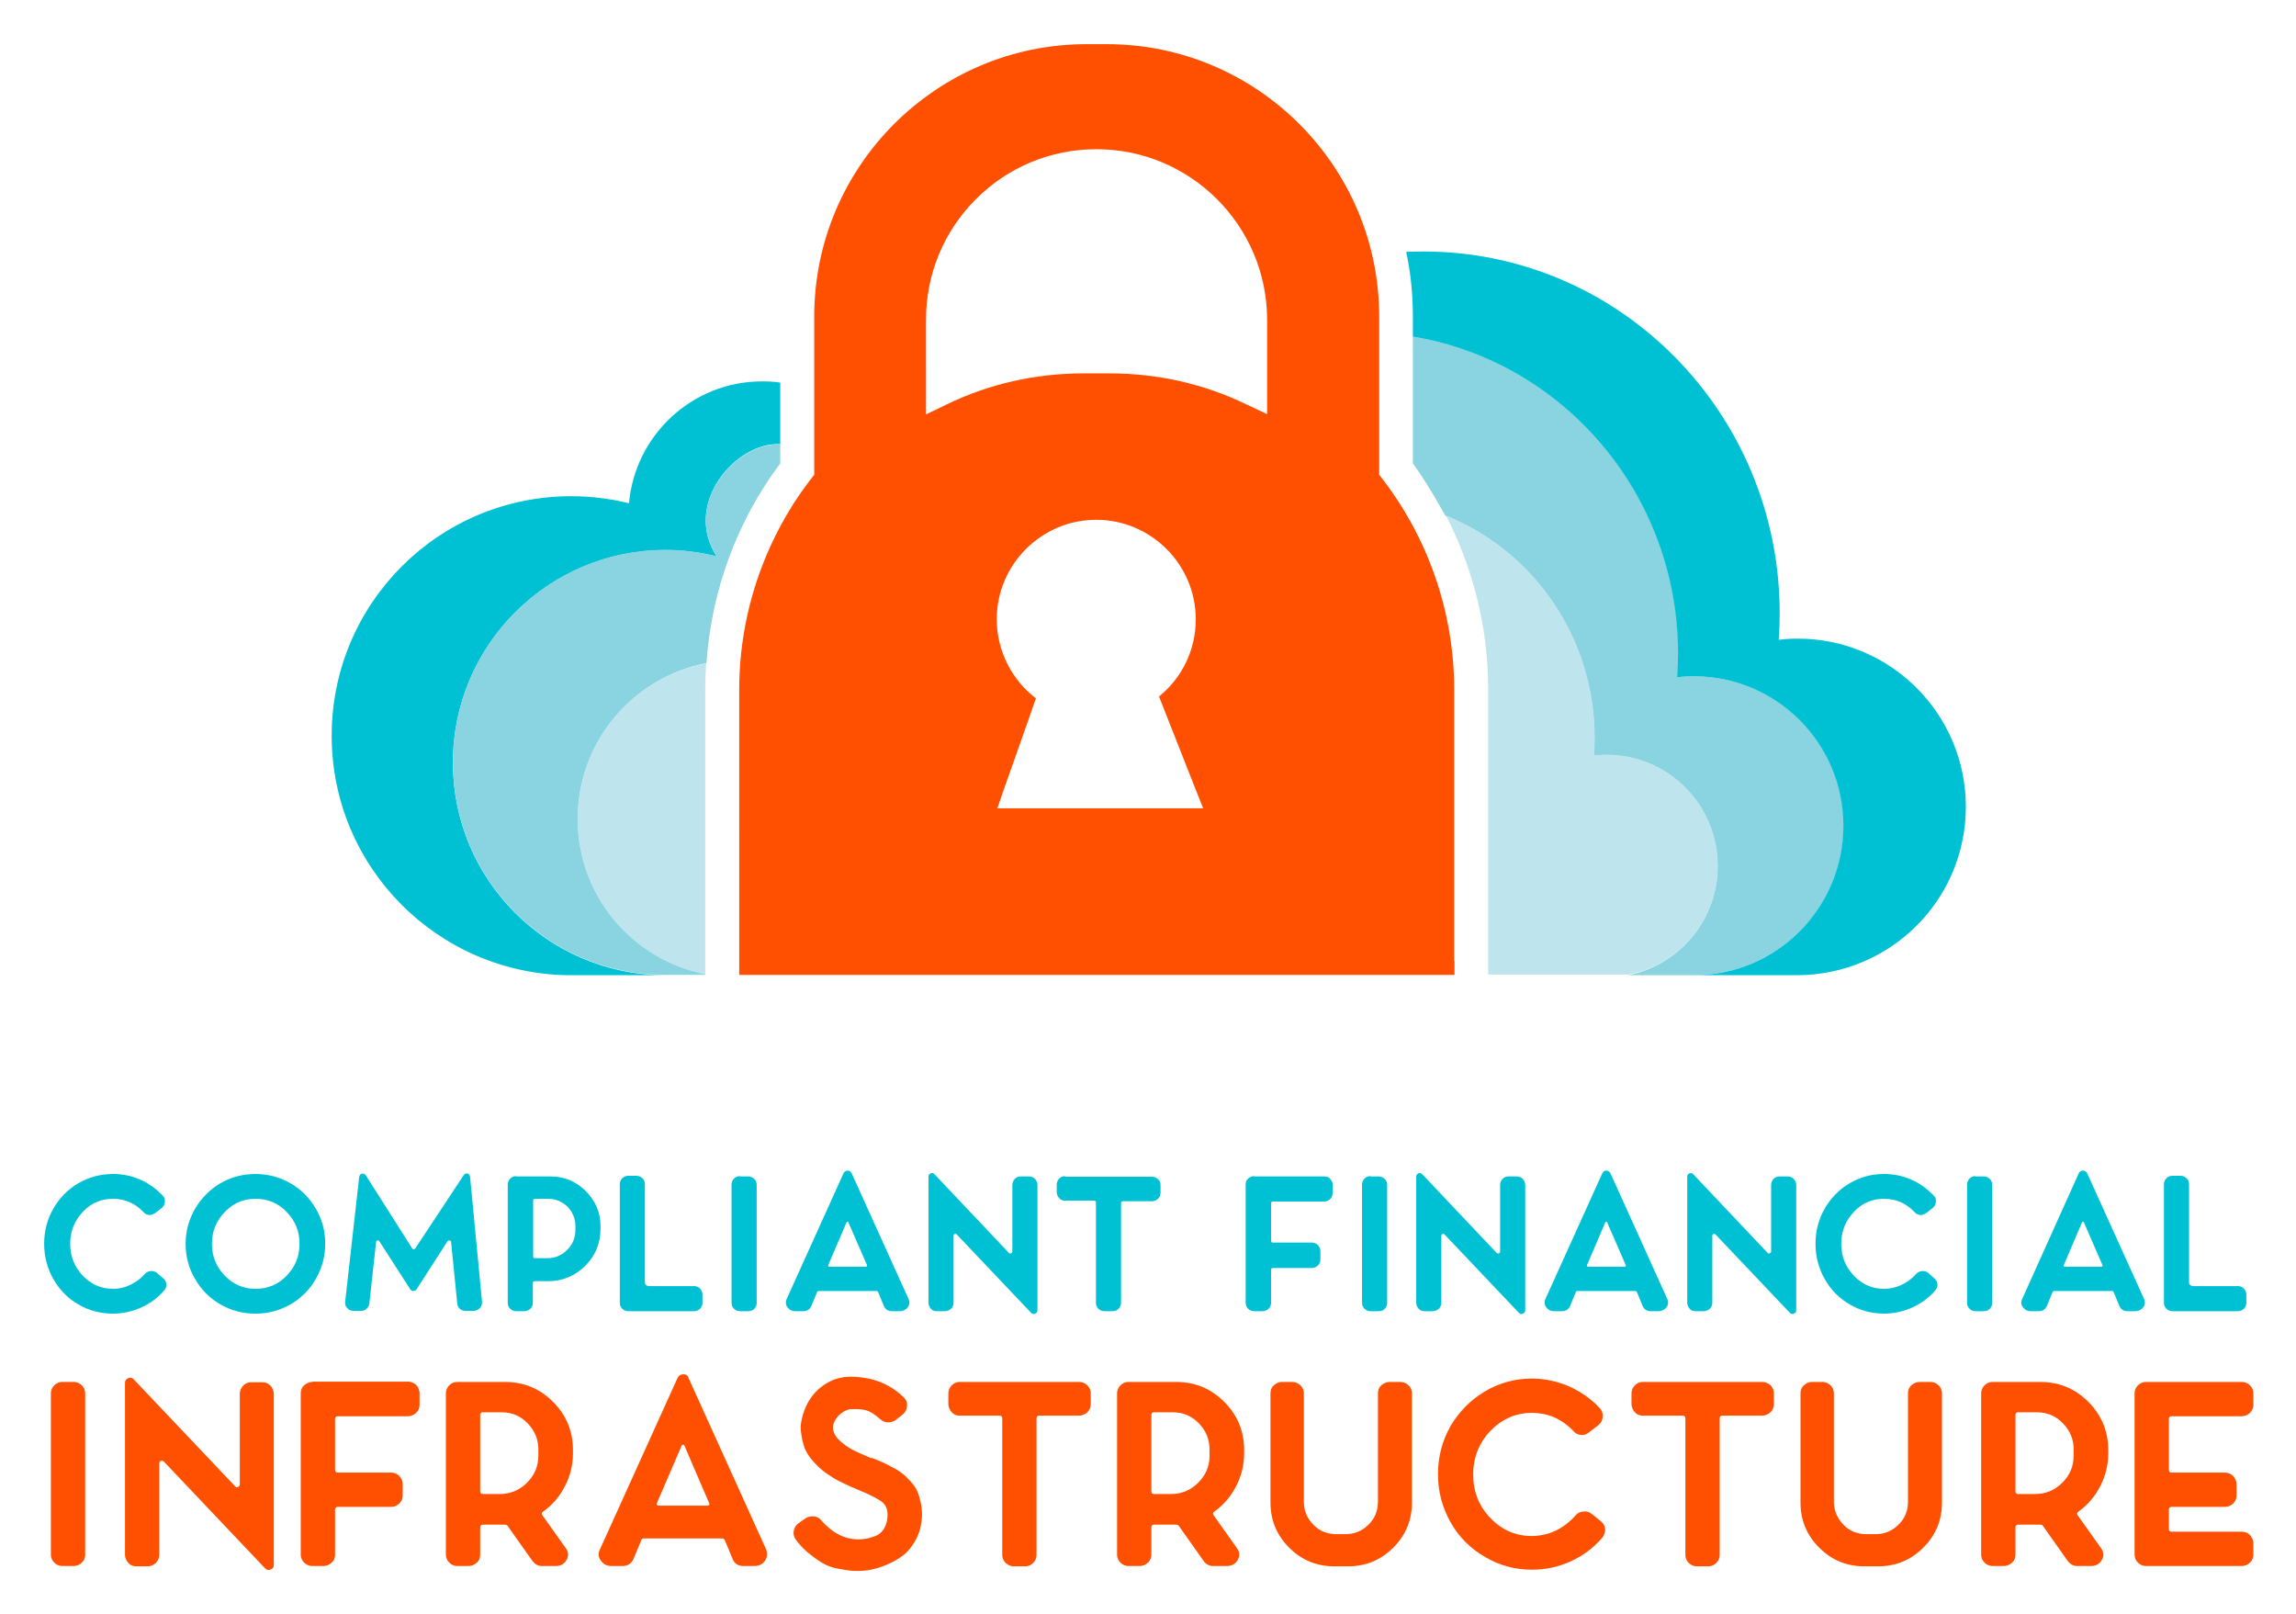
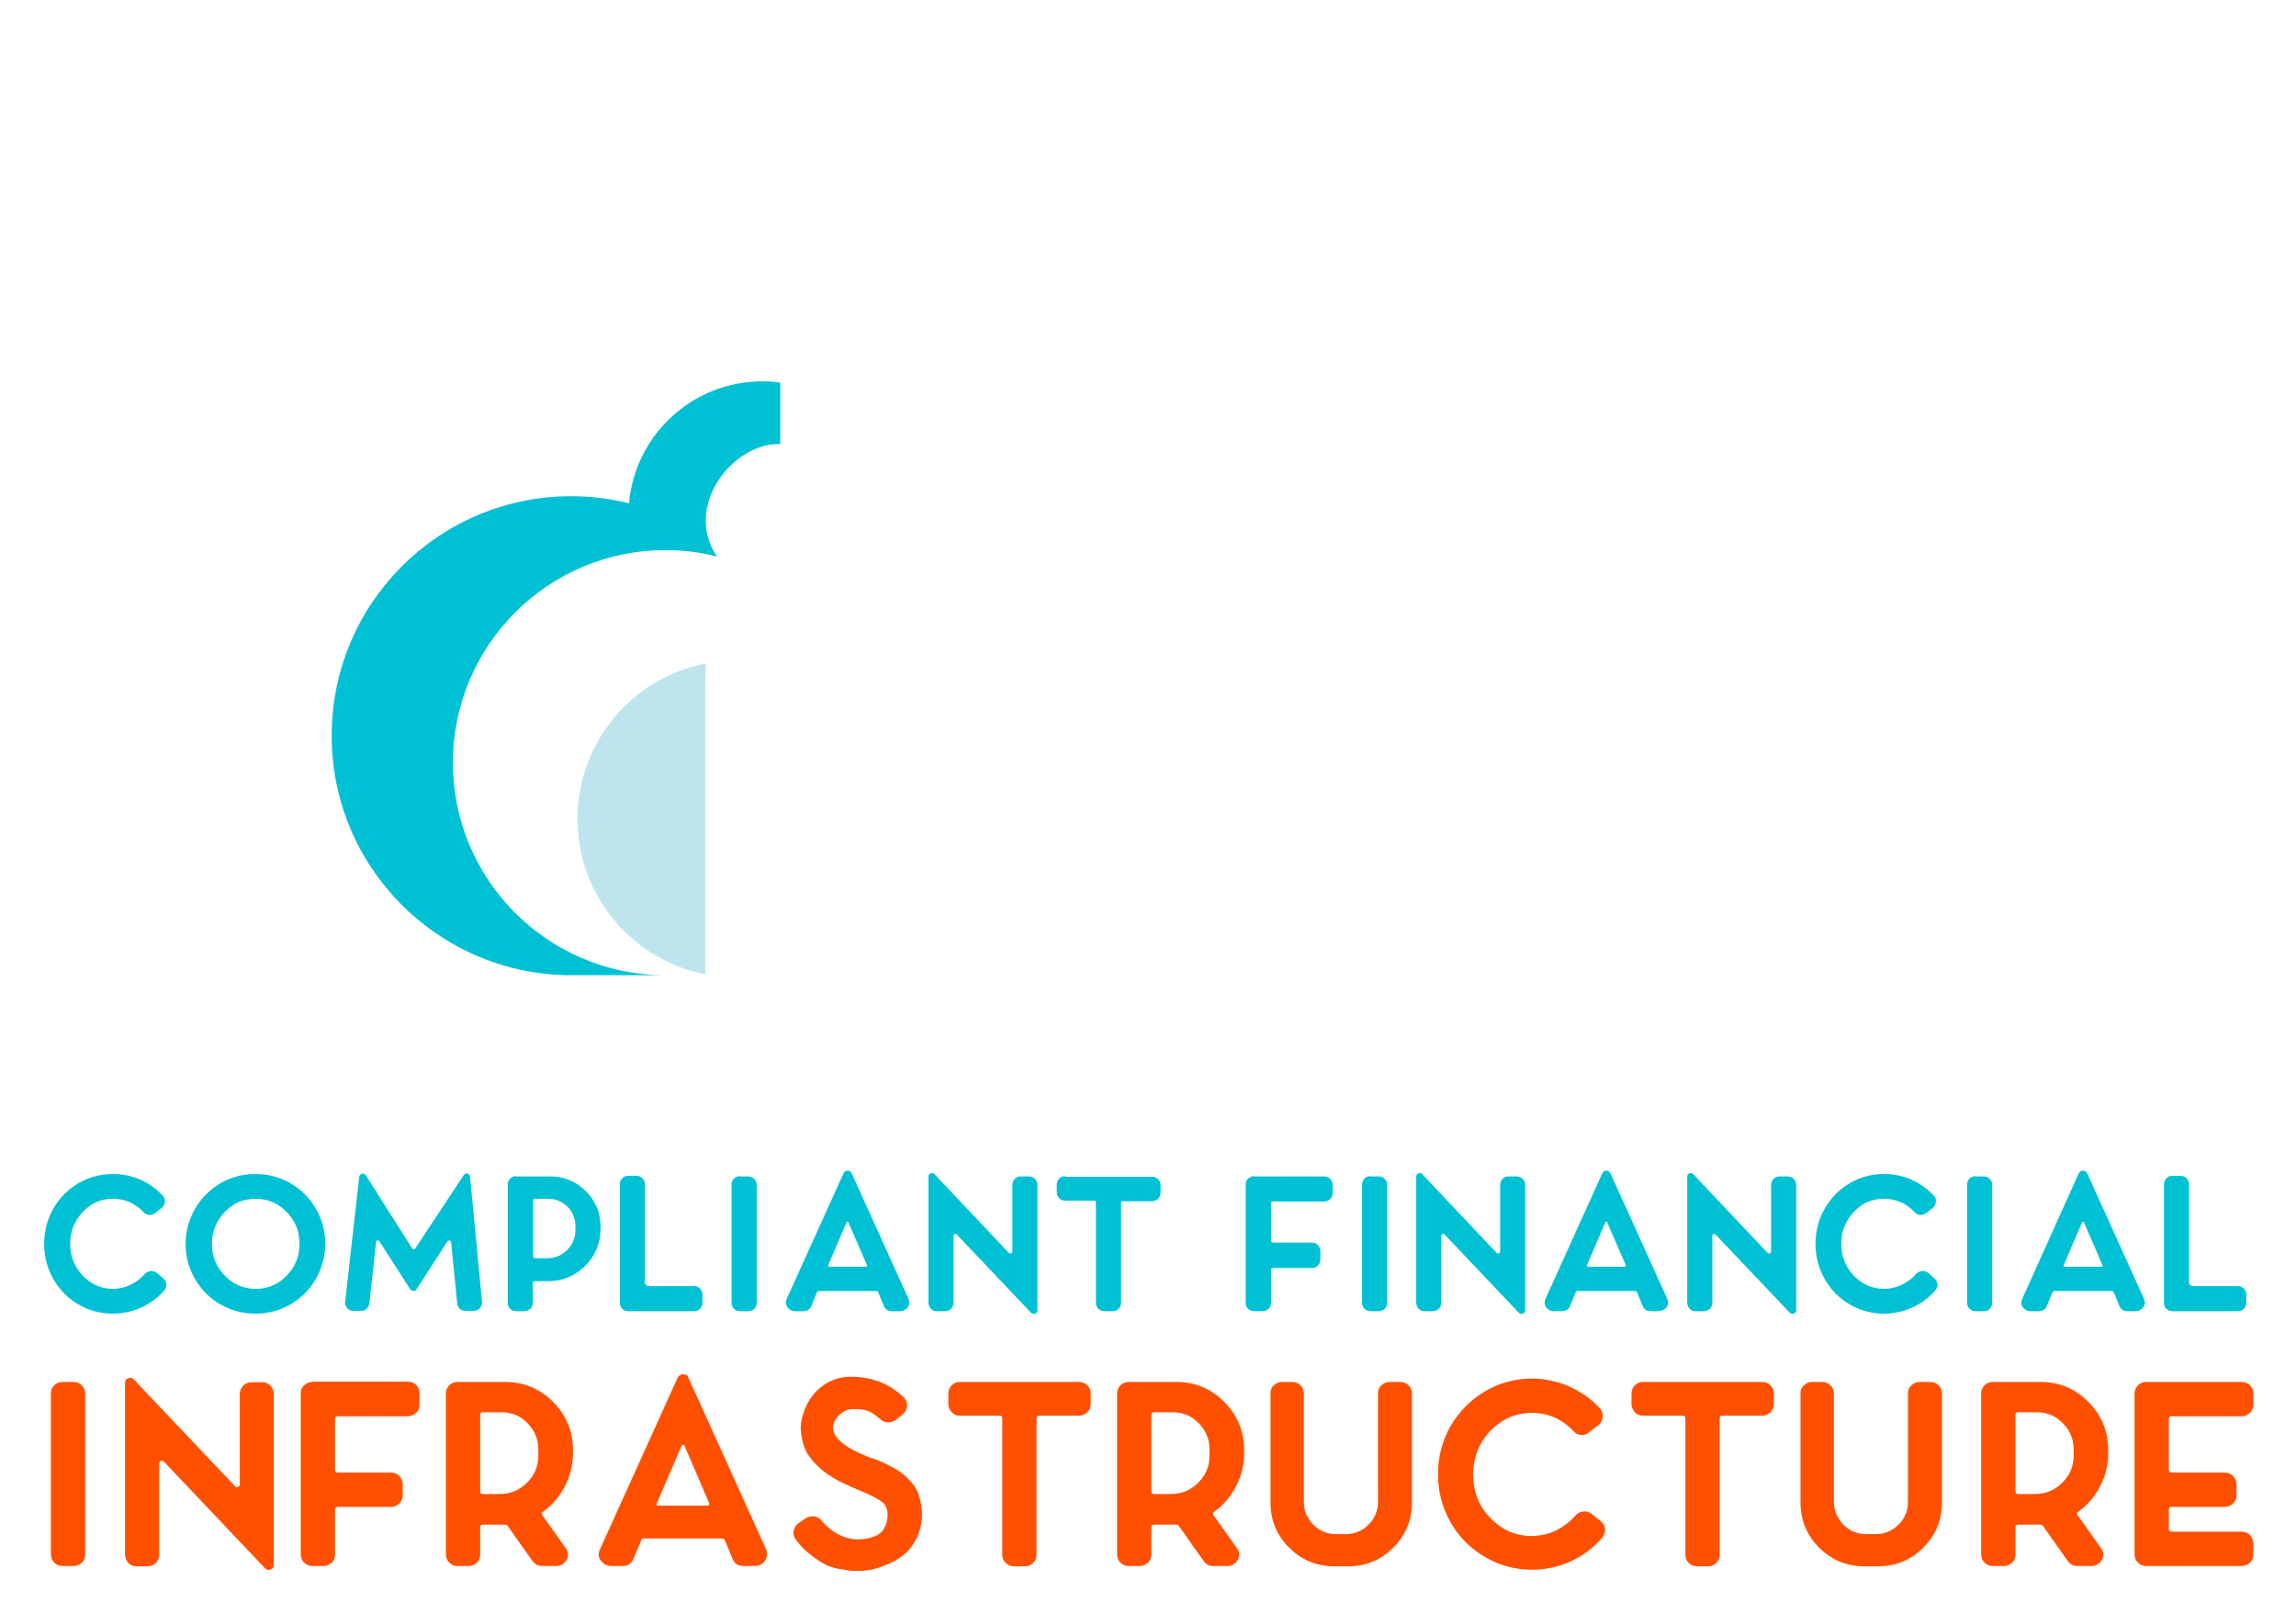
<svg xmlns="http://www.w3.org/2000/svg" role="img" viewBox="-14.42 -14.42 749.84 526.84">
  <title>Compliant Financial Infrastructure logo</title>
  <style>svg {enable-background:new 0 0 721.5 498.7}</style>
  <style>.st0{fill:#fe5000}.st1{fill:#00c1d4}.st2{fill:#8ad4e1}.st3{fill:#bee5ed}</style>
  <path d="M5.9 436.8c-1 0-1.9.4-2.6 1.1-.7.7-1.1 1.6-1.1 2.6v52.7c0 1 .4 1.9 1.1 2.6.7.7 1.6 1.1 2.6 1.1h3.8c.6 0 1.2-.2 1.8-.5.6-.3 1-.8 1.4-1.3.3-.6.5-1.2.5-1.9v-52.7c0-1-.4-1.9-1.1-2.6-.8-.7-1.6-1.1-2.6-1.1H5.9zm61.7.1c-1 0-1.9.4-2.6 1.1-.7.8-1.1 1.6-1.1 2.7v29.6c0 .3-.2.6-.6.8-.4.2-.7.1-.9-.2l-33.2-35c-.5-.5-1.1-.6-1.8-.3s-1 .8-1 1.5v56.1c0 1 .4 1.9 1.1 2.7.7.8 1.6 1.1 2.6 1.1h3.7c1 0 1.9-.4 2.7-1.1.7-.8 1.1-1.6 1.1-2.7v-29.8c0-.4.2-.7.5-.8.3-.1.7-.1 1 .2l33.1 34.9c.3.3.7.5 1.2.5.2 0 .4-.1.6-.2.7-.2 1-.7 1-1.5v-55.8c0-1-.4-1.9-1.1-2.7-.8-.8-1.6-1.1-2.7-1.1h-3.6zm20-.1c-1 0-1.9.4-2.7 1.1-.8.7-1.1 1.6-1.1 2.6v52.7c0 1 .4 1.9 1.1 2.6.8.7 1.6 1.1 2.7 1.1h3.6c1 0 1.9-.4 2.7-1.1.8-.7 1.1-1.6 1.1-2.6v-14.7c0-.6.3-.9.9-.9h17.4c1 0 1.9-.4 2.7-1.1.7-.7 1.1-1.6 1.1-2.7v-3.6c0-1-.4-1.9-1.1-2.7-.8-.7-1.6-1.1-2.7-1.1H95.9c-.6 0-.9-.3-.9-.9v-16.6c0-.6.3-.9.9-.9h22.9c1 0 1.9-.4 2.7-1.1.8-.8 1.1-1.6 1.1-2.7v-3.7c0-.6-.2-1.3-.5-1.9-.3-.6-.8-1.1-1.4-1.4-.6-.3-1.2-.5-1.9-.5H87.6v.1zm47.3 0c-1 0-1.9.4-2.6 1.1-.7.7-1.1 1.6-1.1 2.6v52.7c0 1 .4 1.9 1.1 2.6.7.7 1.6 1.1 2.6 1.1h3.7c1 0 1.9-.4 2.7-1.1.8-.7 1.1-1.6 1.1-2.6v-8.9c0-.6.3-.9.9-.9h7.2c.3 0 .6.1.8.3l8.2 11.6c.8 1 1.8 1.6 3 1.6h4.6c1.3 0 2.4-.5 3.1-1.4 1.2-1.5 1.2-3 .1-4.5l-7.6-10.7c-.3-.5-.2-.9.3-1.2 3.1-2.2 5.4-5 7.1-8.3 1.7-3.3 2.6-6.9 2.6-10.6V459c0-6.1-2.2-11.4-6.5-15.7-4.4-4.4-9.6-6.5-15.8-6.5h-15.5zm26.5 24c0 3.5-1.2 6.4-3.7 8.9s-5.5 3.7-8.9 3.7h-5.5c-.6 0-.9-.3-.9-.9v-24.9c0-.6.3-.9.9-.9h6.1c3.3 0 6.2 1.2 8.5 3.6 2.3 2.4 3.5 5.2 3.5 8.5v2zm47.3-26.5c-.8 0-1.4.4-1.8 1.1l-25.4 56.1c-.8 1.7-.4 3.1 1 4.4.7.7 1.6 1 2.8 1h3.6c1.7 0 2.9-.8 3.6-2.4l2.5-6c.1-.4.4-.6.8-.6h25.7c.3 0 .6.2.8.6l2.5 6c.6 1.6 1.8 2.4 3.6 2.4h3.5c1.2 0 2.1-.3 2.9-1 1.3-1.3 1.6-2.7 1-4.4l-25.4-56.1c-.2-.8-.8-1.1-1.7-1.1zm-8.1 42.9c-.2 0-.4-.1-.5-.3-.1-.2-.1-.3 0-.5l8.1-18.8c.1-.2.3-.3.5-.3s.4.1.4.3l8.1 18.8c.1.2.1.3 0 .5s-.3.3-.4.3h-16.2zm69.5-15.5c-3.1-1.3-5.3-2.3-6.7-3.1-4.5-2.7-6.4-5.3-5.6-8.1.4-1.3 1.2-2.4 2.3-3.3 1.2-.9 2.2-1.4 3.1-1.5 2.3-.1 4.1 0 5.4.4 1.3.4 2.8 1.4 4.5 2.9.7.6 1.5 1 2.4 1 .9 0 1.8-.2 2.5-.7l2.3-1.8c.9-.7 1.4-1.6 1.5-2.8.1-1.2-.3-2.2-1.2-3-4.6-4.4-10.4-6.6-17.3-6.6-3.5 0-6.7 1.1-9.6 3.4-2.9 2.3-4.8 5.3-5.9 9-.6 2-.9 4-.6 5.8.2 1.8.6 3.5 1.1 4.9.5 1.4 1.4 2.8 2.5 4.1 1.1 1.3 2.2 2.4 3.3 3.3 1.1.9 2.3 1.7 3.6 2.5 1.8 1.1 4.5 2.4 8.1 3.9 4.2 1.7 6.8 3.1 8.1 4.2 1.2 1.1 1.7 2.7 1.5 4.9-.1 1.5-.6 2.8-1.3 3.9-.8 1.1-1.7 1.8-2.9 2.2-1.1.4-2.1.7-2.9.8-.8.1-1.5.2-2.3.2-4.6 0-8.6-2.1-12.2-6.2-.6-.8-1.4-1.2-2.4-1.3-1-.1-1.9.1-2.7.6l-2.3 1.6c-.9.6-1.4 1.5-1.6 2.5-.2 1.1.1 2.1.7 2.9 1.4 1.9 3 3.6 4.8 4.9 1.7 1.4 3.3 2.4 4.6 3.1 1.3.7 2.8 1.2 4.5 1.5 1.7.3 2.9.5 3.7.6.8.1 1.7.1 2.8.1 1.2 0 2.6-.1 4.1-.4 1.5-.3 3.2-.8 5.1-1.6 1.9-.8 3.6-1.7 5.2-2.9s2.9-2.7 4.1-4.8c1.2-2 1.9-4.3 2.2-6.9.2-1.8.1-3.5-.2-5.1-.3-1.6-.7-3-1.2-4.2-.5-1.2-1.3-2.3-2.3-3.4-1-1.1-1.9-2-2.8-2.6-.8-.7-2-1.4-3.4-2.1-1.4-.8-2.5-1.3-3.2-1.6-.8-.3-1.8-.8-3.2-1.3l-.2.1zm28.9-24.9c-1 0-1.9.4-2.6 1.1-.7.7-1.1 1.6-1.1 2.6v3.5c0 1 .4 1.9 1.1 2.7.7.8 1.6 1.1 2.6 1.1h13c.6 0 .9.3.9.9v44.6c0 1 .4 1.9 1.1 2.6.8.7 1.6 1.1 2.7 1.1h3.7c1 0 1.9-.4 2.6-1.1.7-.7 1.1-1.6 1.1-2.6v-44.6c0-.6.3-.9.9-.9h13c1 0 1.9-.4 2.7-1.1.7-.7 1.1-1.6 1.1-2.7v-3.5c0-1-.4-1.9-1.1-2.6-.8-.7-1.6-1.1-2.7-1.1h-39zm55.1 0c-1 0-1.9.4-2.6 1.1-.7.7-1.1 1.6-1.1 2.6v52.7c0 1 .4 1.9 1.1 2.6.7.7 1.6 1.1 2.6 1.1h3.7c1 0 1.9-.4 2.7-1.1.7-.7 1.1-1.6 1.1-2.6v-8.9c0-.6.3-.9.9-.9h7.2c.3 0 .6.1.8.3l8.2 11.6c.7 1 1.8 1.6 3 1.6h4.6c1.3 0 2.4-.5 3.1-1.4 1.2-1.5 1.2-3 .1-4.5l-7.6-10.7c-.3-.5-.2-.9.3-1.2 3.1-2.2 5.4-5 7.1-8.3 1.7-3.3 2.6-6.9 2.6-10.6V459c0-6.1-2.2-11.4-6.5-15.7-4.4-4.4-9.6-6.5-15.8-6.5h-15.5zm26.5 24c0 3.5-1.2 6.4-3.7 8.9s-5.5 3.7-8.9 3.7h-5.5c-.6 0-.9-.3-.9-.9v-24.9c0-.6.3-.9.9-.9h6.1c3.3 0 6.2 1.2 8.5 3.6 2.3 2.4 3.5 5.2 3.5 8.5v2zm58.8-24c-1 0-1.9.4-2.7 1.1-.8.7-1.1 1.6-1.1 2.6v35.4c0 2.9-1 5.5-3.1 7.5-2.1 2.1-4.6 3.1-7.5 3.1h-3c-2.9 0-5.5-1-7.5-3.1-2.1-2.1-3.1-4.6-3.1-7.5v-35.4c0-1-.4-1.9-1.1-2.6-.8-.7-1.6-1.1-2.7-1.1h-3.4c-1 0-1.8.4-2.6 1.1-.8.7-1.1 1.6-1.1 2.6v35.7c0 5.7 2 10.6 6.1 14.7s9 6.1 14.8 6.1h4.4c5.8 0 10.7-2 14.8-6.1 4.1-4.1 6.1-9 6.1-14.7v-35.7c0-1-.4-1.9-1.1-2.6-.8-.7-1.6-1.1-2.7-1.1h-3.5zm65.9 43c-.8-.6-1.7-.8-2.7-.7-1 .1-1.8.5-2.5 1.3-1.2 1.4-2.6 2.6-4.1 3.6-1.5 1-3.1 1.8-4.8 2.3-1.7.5-3.5.8-5.4.8-5.3 0-9.8-2-13.5-5.9-3.8-3.9-5.6-8.7-5.6-14.2s1.9-10.3 5.6-14.2c3.8-3.9 8.3-5.9 13.5-5.9 5.4 0 9.9 2 13.7 6 .7.8 1.5 1.2 2.5 1.2 1 .1 1.8-.2 2.6-.9l3-2.3c.9-.7 1.3-1.6 1.4-2.7.1-1.1-.2-2-1-2.9-2.9-3.1-6.3-5.4-10.1-7.1-3.8-1.6-7.8-2.5-12-2.5-5.5 0-10.7 1.4-15.4 4.2-4.7 2.8-8.4 6.6-11.2 11.3-2.7 4.8-4.1 10-4.1 15.7 0 5.7 1.4 10.9 4.1 15.7 2.7 4.8 6.5 8.6 11.2 11.3 4.7 2.8 9.8 4.2 15.4 4.2 4.4 0 8.6-.9 12.6-2.7 4-1.8 7.5-4.4 10.4-7.8.6-.8.9-1.7.9-2.8-.1-1-.6-1.9-1.5-2.6l-3-2.4zm16.8-43c-1 0-1.9.4-2.6 1.1-.7.7-1.1 1.6-1.1 2.6v3.5c0 1 .4 1.9 1.1 2.7.7.8 1.6 1.1 2.6 1.1h13c.6 0 .9.3.9.9v44.6c0 1 .4 1.9 1.1 2.6.7.7 1.6 1.1 2.7 1.1h3.7c1 0 1.9-.4 2.6-1.1.7-.7 1.1-1.6 1.1-2.6v-44.6c0-.6.3-.9.9-.9h13c1 0 1.9-.4 2.7-1.1.7-.7 1.1-1.6 1.1-2.7v-3.5c0-1-.4-1.9-1.1-2.6-.8-.7-1.6-1.1-2.7-1.1h-39zm90.4 0c-1 0-1.9.4-2.7 1.1-.8.7-1.1 1.6-1.1 2.6v35.4c0 2.9-1 5.5-3.1 7.5-2.1 2.1-4.6 3.1-7.5 3.1h-3c-2.9 0-5.5-1-7.5-3.1s-3.1-4.6-3.1-7.5v-35.4c0-1-.4-1.9-1.1-2.6-.8-.7-1.6-1.1-2.7-1.1h-3.4c-1 0-1.8.4-2.6 1.1-.8.7-1.1 1.6-1.1 2.6v35.7c0 5.7 2 10.6 6.1 14.7s9 6.1 14.8 6.1h4.4c5.8 0 10.7-2 14.8-6.1 4.1-4.1 6.1-9 6.1-14.7v-35.7c0-1-.4-1.9-1.1-2.6-.8-.7-1.6-1.1-2.7-1.1h-3.5zm23.8 0c-1 0-1.9.4-2.6 1.1-.7.7-1.1 1.6-1.1 2.6v52.7c0 1 .4 1.9 1.1 2.6.7.7 1.6 1.1 2.6 1.1h3.7c1 0 1.9-.4 2.7-1.1.8-.7 1.1-1.6 1.1-2.6v-8.9c0-.6.3-.9.9-.9h7.2c.3 0 .6.1.8.3l8.2 11.6c.8 1 1.8 1.6 3 1.6h4.6c1.3 0 2.4-.5 3.1-1.4 1.2-1.5 1.2-3 .1-4.5l-7.6-10.7c-.3-.5-.2-.9.3-1.2 3.1-2.2 5.4-5 7.1-8.3 1.7-3.3 2.6-6.9 2.6-10.6V459c0-6.1-2.2-11.4-6.5-15.7-4.4-4.4-9.6-6.5-15.8-6.5h-15.5zm26.5 24c0 3.5-1.2 6.4-3.7 8.9s-5.5 3.7-8.9 3.7h-5.5c-.6 0-.9-.3-.9-.9v-24.9c0-.6.3-.9.9-.9h6.1c3.3 0 6.2 1.2 8.5 3.6 2.3 2.4 3.5 5.2 3.5 8.5v2zm23.6-24c-1 0-1.9.4-2.6 1.1-.7.7-1.1 1.6-1.1 2.6v52.7c0 1 .4 1.9 1.1 2.6.7.7 1.6 1.1 2.6 1.1h31.3c1 0 1.9-.4 2.7-1.1.7-.7 1.1-1.6 1.1-2.6v-3.7c0-1-.4-1.9-1.1-2.7-.8-.8-1.6-1.1-2.7-1.1h-22.9c-.6 0-.9-.3-.9-.9v-6.3c0-.6.3-.9.9-.9h17.4c1 0 1.9-.4 2.7-1.1.7-.7 1.1-1.6 1.1-2.6v-3.7c0-1-.4-1.9-1.1-2.7-.8-.7-1.6-1.1-2.7-1.1h-17.4c-.6 0-.9-.3-.9-.9v-16.6c0-.6.3-.9.9-.9h22.9c1 0 1.9-.4 2.7-1.1.7-.8 1.1-1.6 1.1-2.7v-3.7c0-1-.4-1.9-1.1-2.6-.8-.7-1.6-1.1-2.7-1.1h-31.3z" class="st0" />
  <path d="M36.7 401.1c-.6-.4-1.3-.6-2-.5-.7.1-1.3.4-1.8.9-.9 1-1.9 1.9-3 2.6-1.1.7-2.3 1.3-3.5 1.7-1.3.4-2.6.6-3.9.6-3.8 0-7.1-1.4-9.9-4.3-2.7-2.9-4.1-6.3-4.1-10.4 0-4.1 1.4-7.5 4.1-10.4 2.7-2.9 6-4.3 9.9-4.3 3.9 0 7.3 1.5 10 4.4.5.6 1.1.8 1.8.9.7 0 1.3-.2 1.9-.6l2.2-1.7c.6-.5 1-1.2 1-2 .1-.8-.1-1.5-.7-2.1-2.2-2.2-4.6-4-7.4-5.2-2.8-1.2-5.7-1.8-8.8-1.8-4.1 0-7.8 1-11.3 3-3.4 2-6.2 4.8-8.2 8.3-2 3.5-3 7.3-3 11.5 0 4.1 1 8 3 11.5s4.7 6.3 8.2 8.3c3.4 2 7.2 3 11.3 3 3.2 0 6.3-.7 9.2-2 2.9-1.3 5.5-3.2 7.6-5.7.5-.6.7-1.3.6-2-.1-.8-.4-1.4-1.1-1.9l-2.1-1.8zm12.6-20.9c-2 3.5-3.1 7.3-3.1 11.5 0 4.1 1 8 3.1 11.5 2 3.5 4.8 6.3 8.3 8.3 3.5 2 7.3 3 11.4 3 4.1 0 7.9-1 11.4-3s6.3-4.8 8.3-8.3c2-3.5 3.1-7.3 3.1-11.5 0-4.1-1-8-3.1-11.5-2-3.5-4.8-6.3-8.3-8.3-3.5-2-7.3-3-11.4-3-4.1 0-7.9 1-11.4 3-3.4 2-6.2 4.8-8.3 8.3zm19.8 26.2c-3.9 0-7.3-1.4-10.1-4.3s-4.2-6.3-4.2-10.4c0-4.1 1.4-7.5 4.2-10.4 2.8-2.9 6.1-4.3 10.1-4.3 3.9 0 7.3 1.4 10.1 4.3s4.2 6.3 4.2 10.4c0 4.1-1.4 7.5-4.2 10.4-2.8 2.9-6.2 4.3-10.1 4.3zm67.9-37.1l-15.8 23.9c-.1.2-.3.3-.5.3s-.4-.1-.5-.3l-15.1-23.8c-.3-.5-.7-.7-1.3-.6-.5.1-.8.5-.9 1l-4.6 40.8c-.1.8.1 1.5.7 2.1.5.6 1.2.9 2 .9h2.5c.7 0 1.3-.2 1.8-.7.5-.5.8-1 .9-1.7l2.2-20c0-.3.1-.5.4-.6.3-.1.5 0 .7.3l10.1 15.7c.3.3.6.5 1 .5s.8-.2 1-.5l10.1-15.7c.2-.3.4-.3.7-.3.3.1.5.2.5.5l2 20c0 .5.2.9.4 1.3.3.4.6.7 1 .9.4.2.8.3 1.3.3h2.6c.8 0 1.5-.3 2.1-.9.5-.6.8-1.3.7-2.1l-3.9-40.8c-.1-.6-.4-1-.9-1.1-.5 0-.9.2-1.2.6zm17.1.3c-.8 0-1.4.3-1.9.8s-.8 1.2-.8 1.9V411c0 .8.3 1.4.8 1.9s1.2.8 1.9.8h2.7c.8 0 1.4-.3 2-.8.5-.5.8-1.2.8-1.9v-6.5c0-.4.2-.6.6-.6h4.4c4.7 0 8.8-1.7 12.1-5 3.3-3.3 5-7.3 5-12.1v-.8c0-4.5-1.6-8.3-4.8-11.5-3.2-3.2-7-4.8-11.6-4.8h-11.2v-.1zm19.4 17.6c0 2.5-.9 4.7-2.7 6.5-1.8 1.8-4 2.7-6.5 2.7h-4c-.4 0-.6-.2-.6-.6v-18.2c0-.4.2-.6.6-.6h4.4c1.6 0 3.1.4 4.4 1.2 1.4.8 2.4 1.8 3.2 3.2.8 1.4 1.2 2.8 1.2 4.4v1.4zm23.7 18.2c-.3 0-.5-.1-.7-.3-.2-.2-.3-.4-.3-.7v-32.1c0-.4-.1-.7-.2-1.1-.1-.3-.3-.6-.6-.9-.3-.3-.5-.4-.9-.6-.3-.1-.7-.2-1-.2h-2.8c-.8 0-1.4.3-1.9.8s-.8 1.2-.8 1.9V411c0 .8.3 1.4.8 1.9s1.2.8 1.9.8h21.6c.8 0 1.4-.3 1.9-.8s.8-1.2.8-1.9v-2.7c0-.8-.3-1.4-.8-2-.5-.5-1.2-.8-1.9-.8h-15.1v-.1zm30-35.8c-.8 0-1.4.3-1.9.8s-.8 1.2-.8 1.9V411c0 .8.3 1.4.8 1.9s1.2.8 1.9.8h2.8c.5 0 .9-.1 1.3-.3.4-.2.8-.6 1-1 .3-.4.4-.9.4-1.4v-38.6c0-.8-.3-1.4-.8-1.9s-1.2-.8-1.9-.8h-2.8v-.1zm35.2-1.8c-.6 0-1 .3-1.3.8l-18.6 41.1c-.5 1.2-.3 2.3.7 3.2.5.5 1.2.8 2 .8h2.7c1.3 0 2.2-.6 2.7-1.8l1.8-4.4c.1-.3.3-.4.6-.4h18.8c.3 0 .4.1.6.4l1.8 4.4c.5 1.2 1.4 1.8 2.7 1.8h2.6c.8 0 1.5-.3 2.1-.8 1-.9 1.2-2 .7-3.2l-18.6-41.1c-.3-.5-.7-.8-1.3-.8zm-6 31.4c-.2 0-.3-.1-.3-.2-.1-.1-.1-.3 0-.4l5.9-13.8c.1-.2.2-.3.4-.3s.3.1.3.3l6 13.8c.1.1.1.3 0 .4-.1.1-.2.2-.3.2h-12zm62.5-29.5c-.8 0-1.4.3-1.9.8s-.8 1.2-.8 2v21.7c0 .3-.1.4-.4.6-.3.1-.5.1-.7-.1L290.8 369c-.4-.4-.8-.5-1.3-.3s-.7.6-.7 1.1v41.1c0 .8.3 1.4.8 2 .5.6 1.2.8 1.9.8h2.7c.8 0 1.4-.3 2-.8.5-.5.8-1.2.8-2v-21.8c0-.3.1-.5.4-.6.3-.1.5-.1.7.2l24.2 25.5c.3.3.5.4.9.4.2 0 .3 0 .4-.1.5-.2.8-.5.8-1.1v-40.9c0-.8-.3-1.4-.8-2-.5-.5-1.2-.8-2-.8h-2.7zm14.5-.1c-.8 0-1.4.3-1.9.8s-.8 1.2-.8 1.9v2.5c0 .8.3 1.4.8 2 .5.6 1.2.8 1.9.8h9.5c.4 0 .6.2.6.6V411c0 .8.3 1.4.8 1.9s1.2.8 2 .8h2.7c.8 0 1.4-.3 1.9-.8s.8-1.2.8-1.9v-32.6c0-.4.2-.6.6-.6h9.5c.8 0 1.4-.3 2-.8.5-.5.8-1.2.8-2v-2.5c0-.8-.3-1.4-.8-1.9-.6-.5-1.2-.8-2-.8h-28.4v-.2zm61.8 0c-.8 0-1.4.3-2 .8-.6.5-.8 1.2-.8 1.9V411c0 .8.3 1.4.8 1.9s1.2.8 2 .8h2.7c.8 0 1.4-.3 2-.8.5-.5.8-1.2.8-1.9v-10.8c0-.4.2-.6.6-.6H414c.8 0 1.4-.3 2-.8.5-.5.8-1.2.8-2v-2.7c0-.8-.3-1.4-.8-2-.5-.5-1.2-.8-2-.8h-12.7c-.4 0-.6-.2-.6-.6v-12.2c0-.4.2-.6.6-.6H418c.8 0 1.4-.3 2-.8.5-.5.8-1.2.8-2v-2.7c0-.5-.1-.9-.4-1.4-.3-.4-.6-.8-1-1-.4-.2-.9-.3-1.4-.3h-22.8v-.1zm37.9 0c-.8 0-1.4.3-1.9.8s-.8 1.2-.8 1.9V411c0 .8.3 1.4.8 1.9s1.2.8 1.9.8h2.8c.5 0 .9-.1 1.3-.3.4-.2.8-.6 1-1 .3-.4.4-.9.4-1.4v-38.6c0-.8-.3-1.4-.8-1.9s-1.2-.8-1.9-.8h-2.8v-.1zm45.1.1c-.8 0-1.4.3-1.9.8s-.8 1.2-.8 2v21.7c0 .3-.1.4-.4.6-.3.1-.5.1-.7-.1L450.1 369c-.4-.4-.8-.5-1.3-.3s-.7.6-.7 1.1v41.1c0 .8.3 1.4.8 2 .5.6 1.2.8 1.9.8h2.7c.8 0 1.4-.3 2-.8.5-.5.8-1.2.8-2v-21.8c0-.3.1-.5.4-.6.3-.1.5-.1.7.2l24.2 25.5c.3.3.5.4.9.4.2 0 .3 0 .4-.1.5-.2.8-.5.8-1.1v-40.9c0-.8-.3-1.4-.8-2-.5-.5-1.2-.8-2-.8h-2.7zm32-1.9c-.6 0-1 .3-1.3.8l-18.6 41.1c-.5 1.2-.3 2.3.7 3.2.5.5 1.2.8 2 .8h2.7c1.3 0 2.2-.6 2.7-1.8l1.8-4.4c.1-.3.3-.4.6-.4h18.8c.3 0 .4.1.6.4l1.8 4.4c.5 1.2 1.4 1.8 2.7 1.8h2.6c.8 0 1.5-.3 2.1-.8 1-.9 1.2-2 .7-3.2l-18.6-41.1c-.3-.5-.7-.8-1.3-.8zm-6 31.4c-.2 0-.3-.1-.3-.2-.1-.1-.1-.3 0-.4l5.9-13.8c.1-.2.2-.3.4-.3s.3.1.3.3l6 13.8c.1.1.1.3 0 .4-.1.1-.2.2-.3.2h-12zm62.5-29.5c-.8 0-1.4.3-1.9.8s-.8 1.2-.8 2v21.7c0 .3-.1.4-.4.6-.3.1-.5.1-.7-.1L538.6 369c-.4-.4-.8-.5-1.3-.3s-.7.6-.7 1.1v41.1c0 .8.3 1.4.8 2 .5.6 1.2.8 1.9.8h2.7c.8 0 1.4-.3 2-.8.5-.5.8-1.2.8-2v-21.8c0-.3.1-.5.4-.6.3-.1.5-.1.7.2l24.2 25.5c.3.3.5.4.9.4.2 0 .3 0 .4-.1.5-.2.8-.5.8-1.1v-40.9c0-.8-.3-1.4-.8-2-.6-.5-1.2-.8-2-.8h-2.7zm48.5 31.4c-.6-.4-1.3-.6-2-.5-.7.1-1.3.4-1.8.9-.9 1-1.9 1.9-3 2.6-1.1.7-2.3 1.3-3.6 1.7-1.3.4-2.6.6-3.9.6-3.8 0-7.1-1.4-9.9-4.3-2.7-2.9-4.1-6.3-4.1-10.4 0-4.1 1.4-7.5 4.1-10.4 2.7-2.9 6-4.3 9.9-4.3 3.9 0 7.3 1.5 10 4.4.5.6 1.1.8 1.8.9.7 0 1.3-.2 1.9-.6l2.2-1.7c.6-.5 1-1.2 1-2 .1-.8-.1-1.5-.7-2.1-2.2-2.2-4.6-4-7.4-5.2-2.8-1.2-5.7-1.8-8.8-1.8-4.1 0-7.8 1-11.2 3-3.4 2-6.2 4.8-8.2 8.3-2 3.5-3 7.3-3 11.5 0 4.1 1 8 3 11.5s4.7 6.3 8.2 8.3c3.4 2 7.2 3 11.2 3 3.2 0 6.3-.7 9.2-2 2.9-1.3 5.5-3.2 7.6-5.7.5-.6.7-1.3.6-2-.1-.8-.4-1.4-1.1-1.9l-2-1.8zm15.5-31.5c-.8 0-1.4.3-1.9.8s-.8 1.2-.8 1.9V411c0 .8.3 1.4.8 1.9s1.2.8 1.9.8h2.8c.5 0 .9-.1 1.3-.3.4-.2.8-.6 1-1 .3-.4.4-.9.4-1.4v-38.6c0-.8-.3-1.4-.8-1.9s-1.2-.8-1.9-.8h-2.8v-.1zm35.1-1.8c-.6 0-1 .3-1.3.8L646 409.7c-.6 1.2-.3 2.3.7 3.2.5.5 1.2.8 2 .8h2.7c1.3 0 2.2-.6 2.7-1.8l1.8-4.4c.1-.3.3-.4.6-.4h18.8c.3 0 .4.1.6.4l1.8 4.4c.5 1.2 1.4 1.8 2.7 1.8h2.6c.8 0 1.5-.3 2.1-.8 1-.9 1.2-2 .7-3.2l-18.6-41.1c-.3-.5-.8-.8-1.4-.8zm-5.9 31.4c-.2 0-.3-.1-.3-.2-.1-.1-.1-.3 0-.4l5.9-13.8c.1-.2.2-.3.4-.3s.3.1.3.3l6 13.8c.1.1.1.3 0 .4-.1.1-.2.2-.3.2h-12zm41.6 6.2c-.3 0-.5-.1-.7-.3-.2-.2-.3-.4-.3-.7v-32.1c0-.4-.1-.7-.2-1.1-.1-.3-.3-.6-.6-.9-.3-.3-.6-.4-.9-.6-.3-.1-.7-.2-1-.2H695c-.8 0-1.4.3-1.9.8s-.8 1.2-.8 1.9V411c0 .8.3 1.4.8 1.9s1.2.8 1.9.8h21.5c.8 0 1.4-.3 1.9-.8s.8-1.2.8-1.9v-2.7c0-.8-.3-1.4-.8-2-.5-.5-1.2-.8-1.9-.8h-15v-.1z" class="st1" />
-   <path d="M462.5 164.6zm3.1 8.4zm5.6 28.8zm116.5 53.4c0-26.9-21.8-48.8-48.8-48.8-1.9 0-3.7.1-5.5.3.2-2.5.3-5.1.3-7.7 0-52.2-37.5-95.5-86.7-103.5v41.4c5.7 7.7 11.9 19.6 10.7 17.1 28.5 11.4 48.6 39.6 48.6 72.6 0 1.9-.1 3.8-.2 5.7 1.4-.2 2.7-.2 4.1-.2 20.1 0 36.3 16.3 36.3 36.3 0 17.6-12.6 32.3-29.2 35.6h21.6c27-.1 48.8-21.9 48.8-48.8z" class="st2" />
-   <path d="M392.8 117.7c-14-6.8-29.1-10.2-44.8-10.2h-8.6c-15.7 0-30.8 3.4-44.8 10.2l-6.6 3.2V90c0-14.9 5.8-28.9 16.3-39.4s24.5-16.3 39.4-16.3c30.7 0 55.7 25 55.7 55.7v30.8l-6.6-3.1zm-68.9 95.9c-8-6.1-12.8-15.7-12.8-25.8 0-17.9 14.6-32.5 32.5-32.5s32.5 14.6 32.5 32.5c0 9.9-4.4 19-12 25.2 4 10.1 7.9 20.1 11.9 30.2l2.5 6.3H311.3l2.1-6.1c3.6-10 7-19.9 10.5-29.8m136.6 85.7v-88.6c0-25.4-8.7-50.2-24.5-70.1V88.9c0-49-39.9-88.9-88.9-88.9h-6.7c-49 0-88.9 39.9-88.9 88.9v51.7c-15.8 19.8-24.5 44.7-24.5 70.1V303.9h233.6v-4.6h-.1z" class="st0" />
  <path d="M240.4 136.9zm0-6.3v-20.1c-1.9-.3-3.9-.4-5.9-.4-22.8 0-41.5 17.5-43.5 39.8-6.1-1.5-12.4-2.3-18.9-2.3-43.2 0-78.2 35-78.2 78.2 0 42.9 34.6 77.7 77.4 78.2H216h-13.8c-38-.4-68.7-31.3-68.7-69.4 0-38.3 31.1-69.4 69.4-69.4 5.8 0 11.4.7 16.8 2.1-11.3-17.1 6.1-37.5 20.7-36.7z" class="st1" />
-   <path d="M240.4 136.9v-6.2c-14.6-.8-32 19.6-20.7 36.5-5.4-1.3-11-2.1-16.8-2.1-38.3 0-69.4 31.1-69.4 69.4 0 38.1 30.7 69 68.7 69.4H216v-.3c-23.8-4.7-41.7-25.5-41.7-50.7 0-25.2 18.1-46.2 42-50.8 1.6-23.5 9.9-46.3 24.1-65.2z" class="st2" />
  <path d="M216.2 202.2c-23.9 4.5-42 25.5-42 50.8 0 25.1 17.9 46 41.7 50.7V210.8c0-2.9.1-5.8.3-8.6z" class="st3" />
-   <path d="M627.6 249c0-30.3-24.6-54.9-54.9-54.9-2.1 0-4.2.1-6.2.4.2-2.9.3-5.7.3-8.7 0-65.2-52.1-118.1-116.3-118.1-1.9 0-3.8.1-5.7.1 1.5 6.8 2.2 13.8 2.2 21.1v6.6c49.1 8.1 86.6 51.4 86.6 103.5 0 2.6-.1 5.1-.3 7.7 1.8-.2 3.7-.3 5.5-.3 26.9 0 48.8 21.8 48.8 48.8 0 26.9-21.8 48.8-48.8 48.8h33.7c30.5-.1 55.1-24.6 55.1-55zm-88.7 54.9z" class="st1" />
-   <path d="M546.6 268.3c0-20.1-16.3-36.3-36.3-36.3-1.4 0-2.8.1-4.1.2.1-1.9.2-3.8.2-5.7 0-33-20.2-61.1-48.6-72.6 9 17.4 13.8 37 13.8 56.7V303.8h45.8c16.6-3.2 29.2-17.8 29.2-35.5z" class="st3" />
</svg>